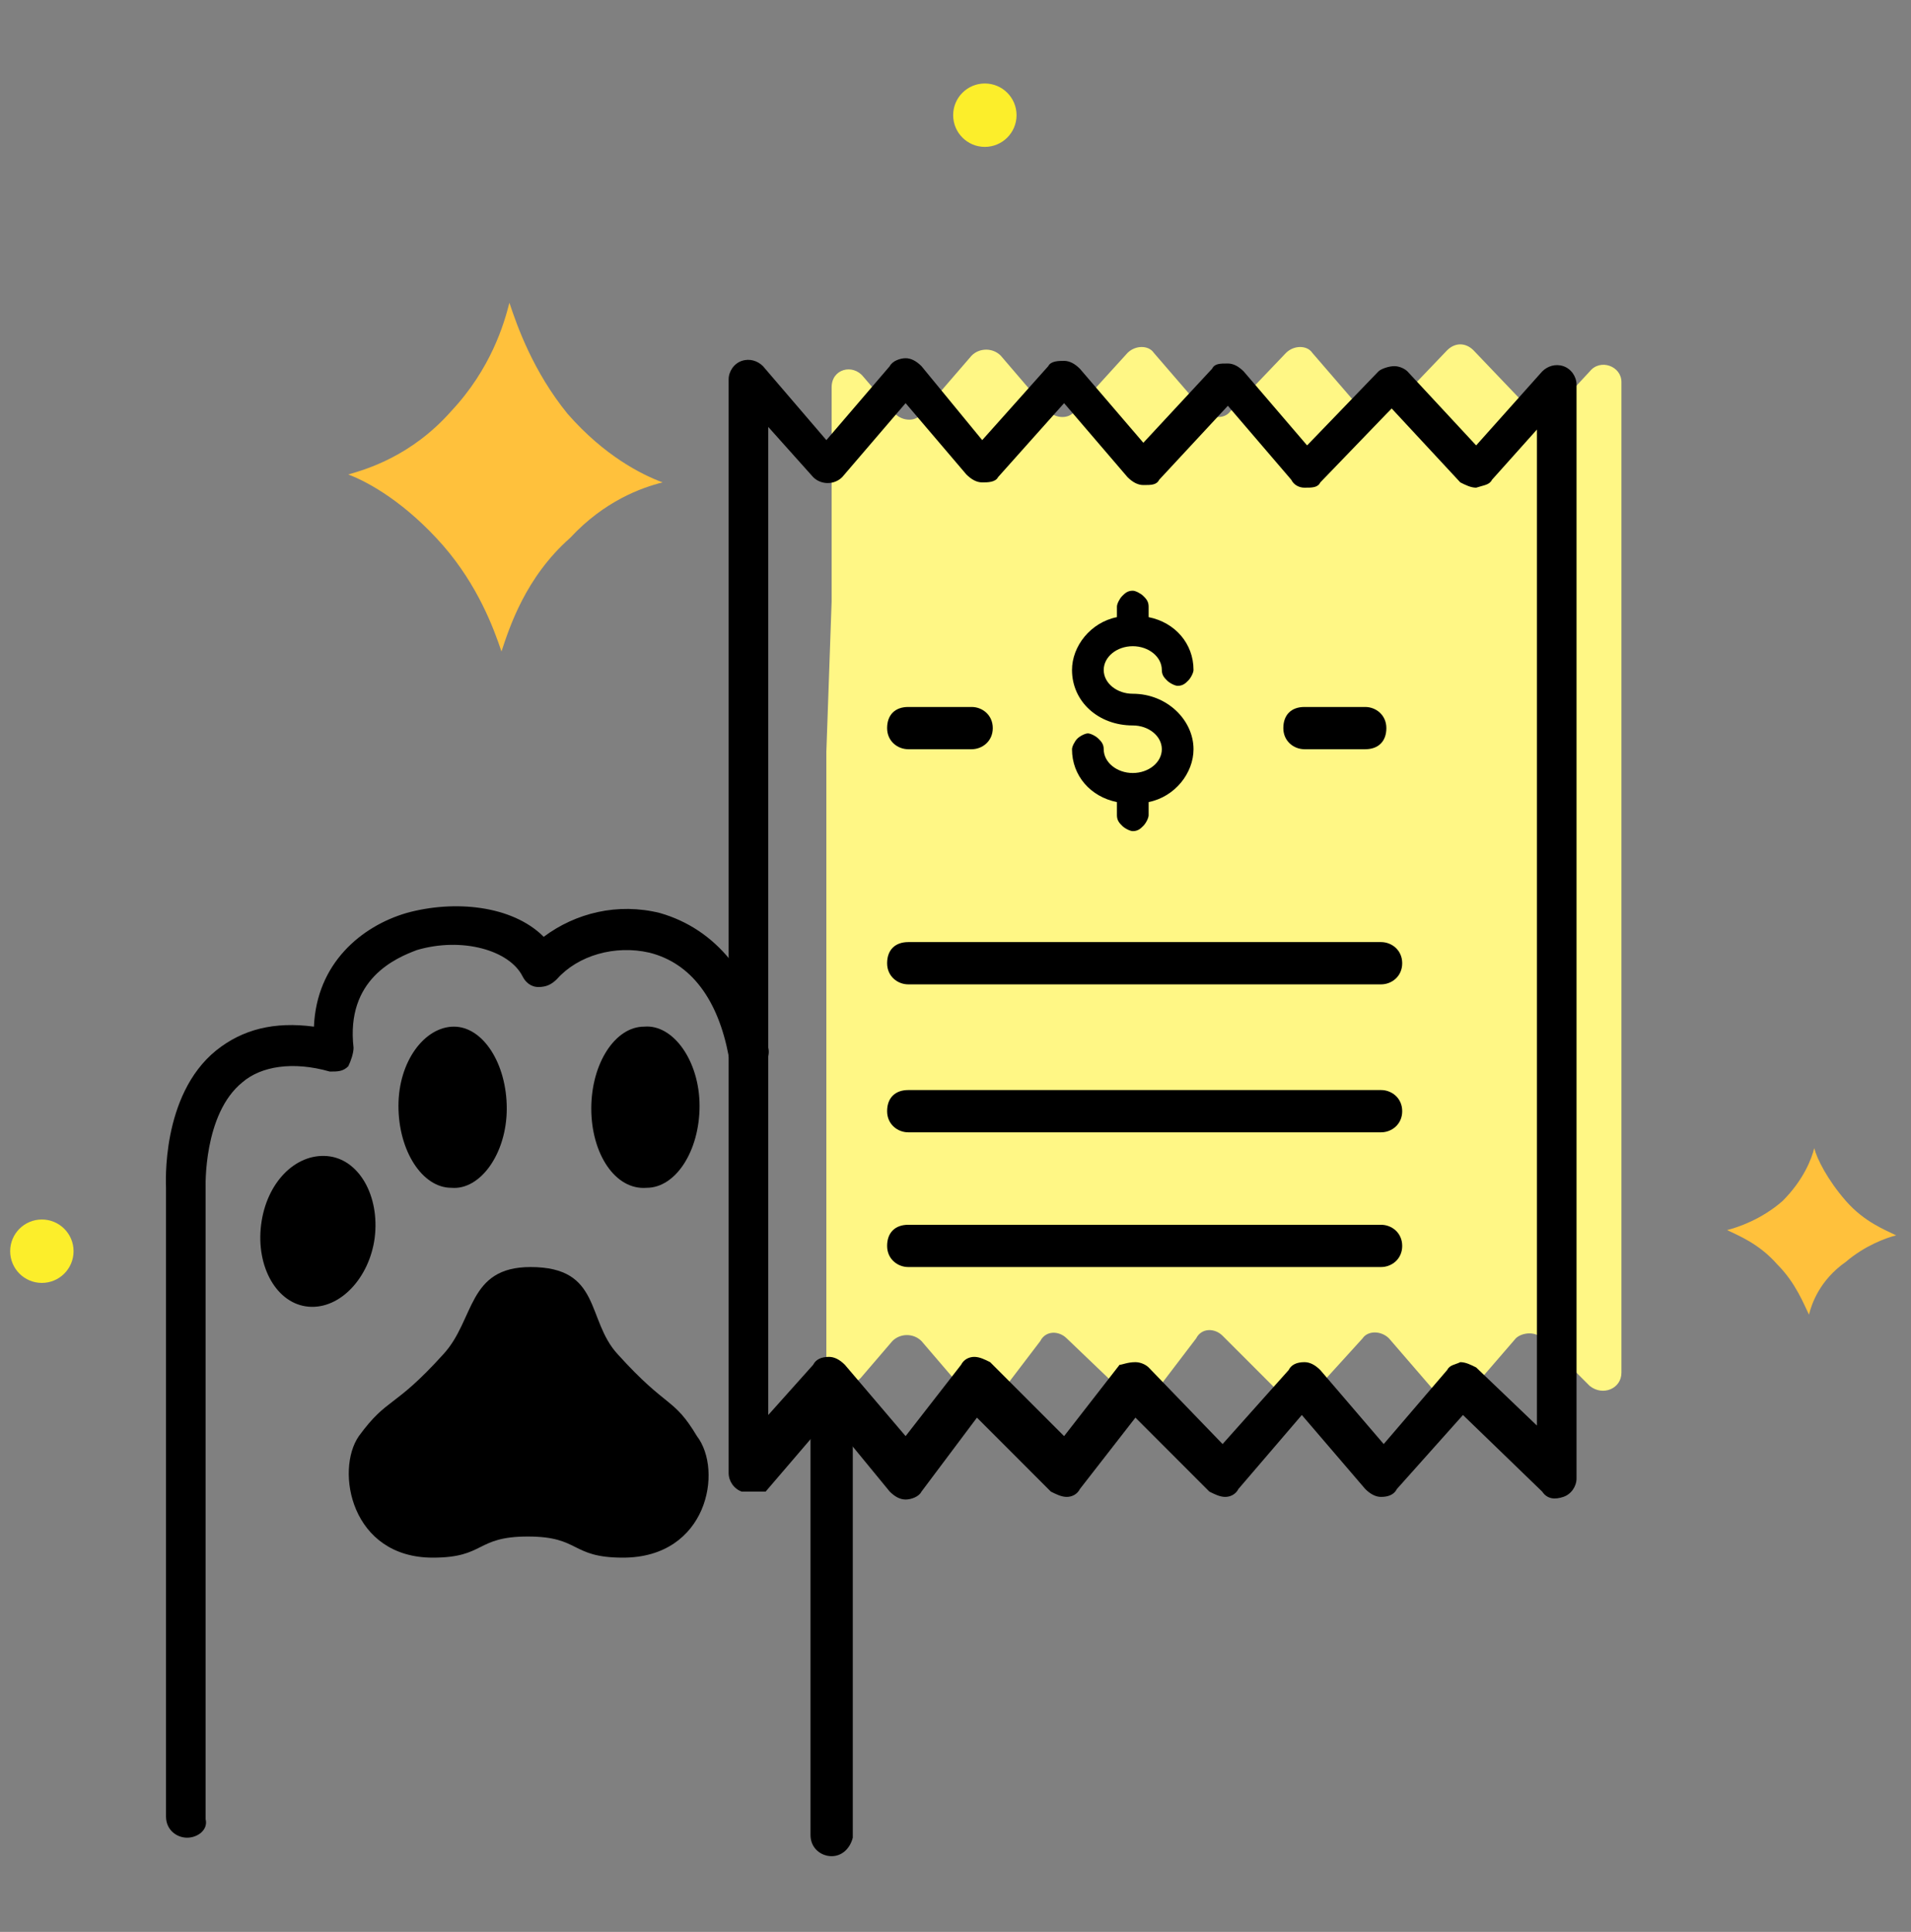
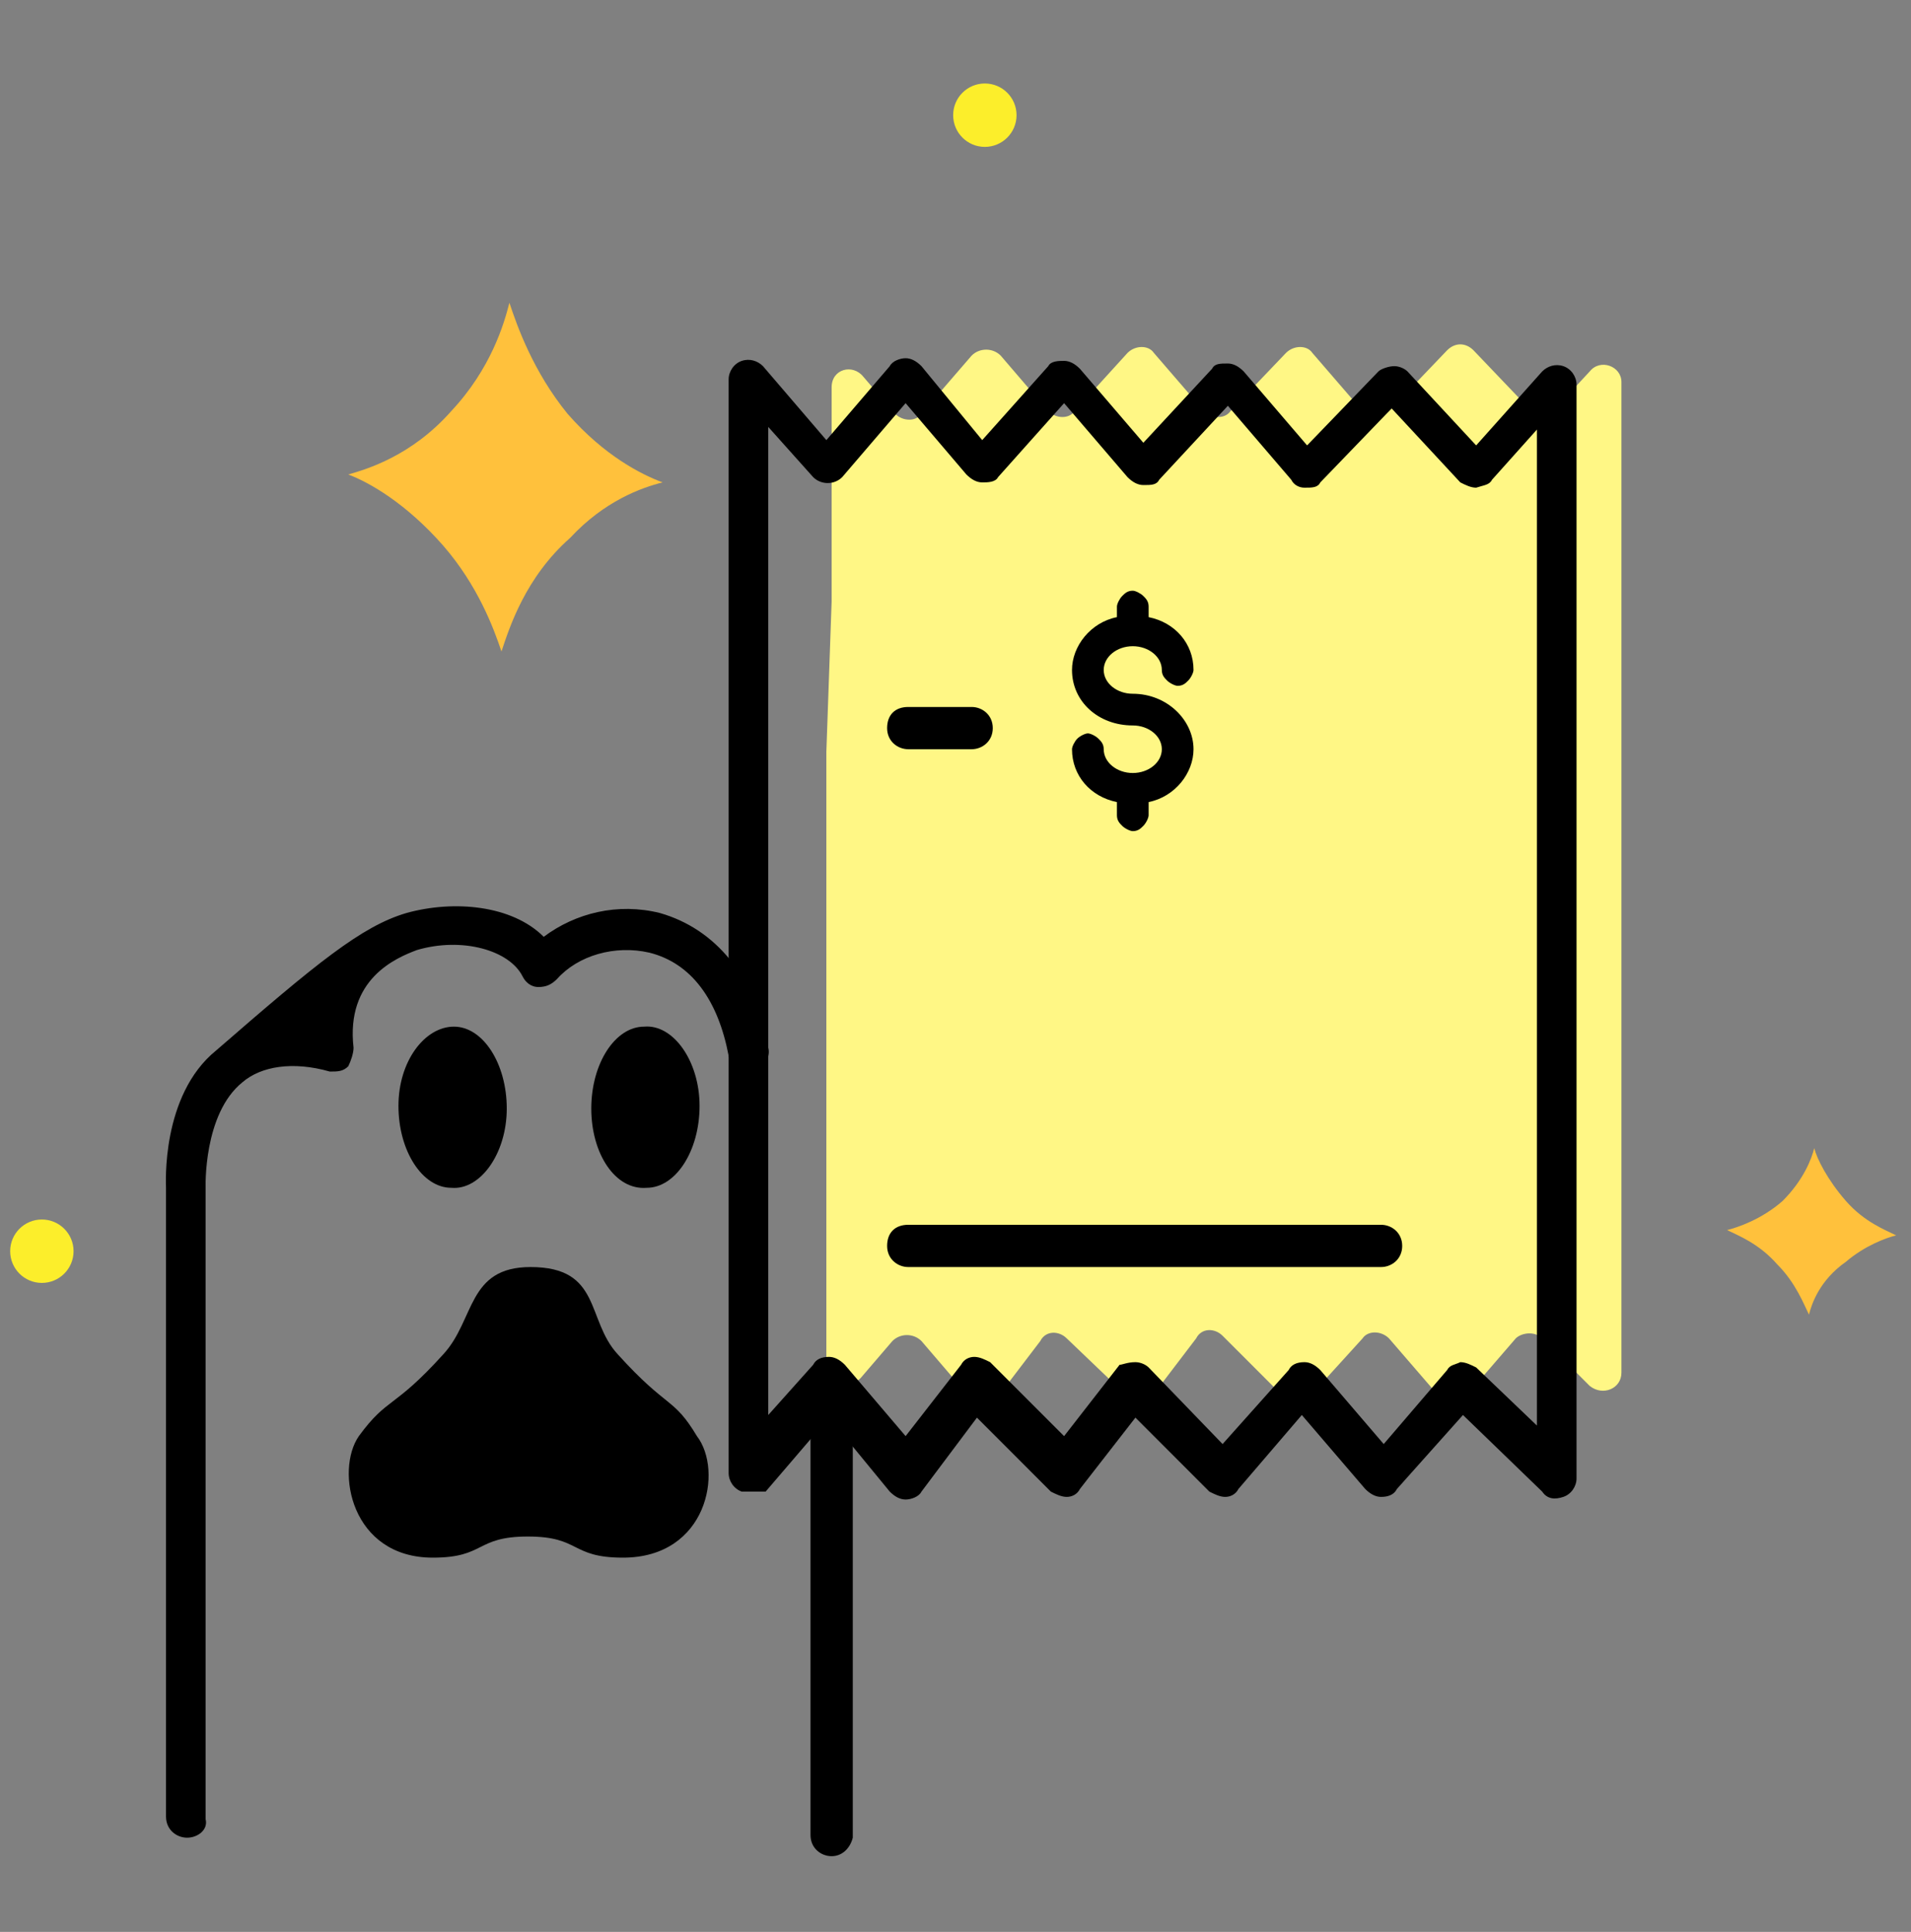
<svg xmlns="http://www.w3.org/2000/svg" width="93" height="94" viewBox="0 0 93 94" fill="none">
  <rect x="0" y="0" width="93" height="94" fill="#808080" stroke="none" />
  <path d="M30.06 65.892C28.517 64.221 29.289 61.65 25.818 61.65C22.733 61.65 23.119 64.221 21.576 65.892C19.134 68.592 18.877 67.949 17.463 69.877C16.306 71.549 17.077 75.79 21.062 75.79C23.633 75.79 23.119 74.762 25.689 74.762C28.261 74.762 27.746 75.79 30.317 75.79C34.431 75.79 35.202 71.549 33.916 69.877C32.76 67.949 32.502 68.592 30.06 65.892Z" fill="black" />
  <path d="M24.662 53.938C24.662 51.752 23.505 49.953 22.091 49.953C20.677 49.953 19.391 51.624 19.391 53.809C19.391 55.994 20.548 57.794 21.962 57.794C23.376 57.923 24.662 56.123 24.662 53.938Z" fill="black" />
  <path d="M31.474 57.794C32.888 57.794 34.045 55.994 34.045 53.809C34.045 51.624 32.76 49.824 31.346 49.953C29.932 49.953 28.775 51.752 28.775 53.938C28.775 56.123 29.932 57.922 31.474 57.794Z" fill="black" />
-   <path d="M18.234 60.236C18.491 58.18 17.463 56.38 15.92 56.251C14.378 56.123 12.964 57.537 12.707 59.594C12.449 61.65 13.478 63.45 15.02 63.579C16.563 63.707 17.977 62.164 18.234 60.236Z" fill="black" />
  <path d="M40.472 90.316C39.958 90.316 39.444 89.93 39.444 89.288V68.078C39.444 67.563 39.83 67.049 40.472 67.049C41.115 67.049 41.501 67.435 41.501 68.078V89.416C41.372 89.93 40.986 90.316 40.472 90.316Z" fill="black" />
-   <path d="M9.107 89.416C8.593 89.416 8.079 89.031 8.079 88.388V57.794C8.079 57.666 7.822 53.295 10.521 51.11C11.807 50.081 13.349 49.696 15.278 49.953C15.406 46.868 17.591 45.068 19.777 44.425C22.09 43.782 24.919 44.04 26.461 45.582C28.004 44.425 30.06 43.911 32.117 44.425C34.817 45.197 36.745 47.51 37.388 50.981C37.516 51.495 37.13 52.01 36.616 52.138C36.102 52.267 35.588 51.881 35.459 51.367C34.945 48.667 33.66 46.868 31.603 46.353C29.932 45.968 28.132 46.482 27.104 47.639C26.847 47.896 26.59 48.025 26.204 48.025C25.818 48.025 25.561 47.767 25.433 47.51C24.79 46.225 22.476 45.582 20.291 46.225C19.262 46.611 16.82 47.639 17.206 50.981C17.206 51.238 17.077 51.624 16.949 51.881C16.692 52.138 16.434 52.138 16.049 52.138C14.249 51.624 12.707 51.881 11.807 52.652C9.879 54.195 10.007 57.794 10.007 57.794V88.517C10.136 89.031 9.622 89.416 9.107 89.416Z" fill="black" />
+   <path d="M9.107 89.416C8.593 89.416 8.079 89.031 8.079 88.388V57.794C8.079 57.666 7.822 53.295 10.521 51.11C15.406 46.868 17.591 45.068 19.777 44.425C22.09 43.782 24.919 44.04 26.461 45.582C28.004 44.425 30.06 43.911 32.117 44.425C34.817 45.197 36.745 47.51 37.388 50.981C37.516 51.495 37.13 52.01 36.616 52.138C36.102 52.267 35.588 51.881 35.459 51.367C34.945 48.667 33.66 46.868 31.603 46.353C29.932 45.968 28.132 46.482 27.104 47.639C26.847 47.896 26.59 48.025 26.204 48.025C25.818 48.025 25.561 47.767 25.433 47.51C24.79 46.225 22.476 45.582 20.291 46.225C19.262 46.611 16.82 47.639 17.206 50.981C17.206 51.238 17.077 51.624 16.949 51.881C16.692 52.138 16.434 52.138 16.049 52.138C14.249 51.624 12.707 51.881 11.807 52.652C9.879 54.195 10.007 57.794 10.007 57.794V88.517C10.136 89.031 9.622 89.416 9.107 89.416Z" fill="black" />
  <path d="M40.472 29.257V18.844C40.472 17.945 41.501 17.688 42.015 18.33L43.557 20.13C43.943 20.516 44.586 20.516 44.843 20.13L47.285 17.302C47.671 16.916 48.314 16.916 48.699 17.302L51.013 20.001C51.399 20.387 52.041 20.387 52.299 20.001L54.87 17.173C55.255 16.788 55.898 16.788 56.155 17.173L58.597 20.001C58.983 20.387 59.626 20.387 59.883 20.001L62.582 17.173C62.968 16.788 63.611 16.788 63.868 17.173L66.31 20.001C66.696 20.387 67.21 20.387 67.596 20.001L70.424 17.045C70.809 16.659 71.323 16.659 71.709 17.045L74.409 19.873C74.794 20.259 75.437 20.259 75.694 19.873L77.365 18.073C77.879 17.43 78.908 17.816 78.908 18.587V66.792C78.908 67.564 78.008 67.949 77.365 67.435L75.051 65.121C74.666 64.736 74.023 64.864 73.766 65.121L71.323 67.949C70.938 68.335 70.295 68.335 70.038 67.949L67.596 65.121C67.21 64.736 66.567 64.736 66.31 65.121L63.739 67.949C63.353 68.335 62.839 68.335 62.454 67.949L59.497 64.993C59.111 64.607 58.469 64.607 58.212 65.121L56.155 67.821C55.898 68.206 55.127 68.335 54.87 67.949L51.913 65.121C51.527 64.736 50.885 64.736 50.627 65.25L48.571 67.949C48.185 68.335 47.542 68.463 47.157 67.949L44.843 65.25C44.457 64.864 43.815 64.864 43.429 65.25L41.886 67.049C41.244 67.692 40.215 67.306 40.215 66.535V36.584" fill="#FFF785" />
  <path d="M36.488 72.577C36.359 72.577 36.231 72.577 36.102 72.577C35.717 72.448 35.46 72.062 35.46 71.677V18.459C35.46 18.073 35.717 17.687 36.102 17.559C36.488 17.43 36.874 17.559 37.131 17.816L40.216 21.415L43.301 17.816C43.43 17.559 43.815 17.43 44.072 17.43C44.329 17.43 44.587 17.559 44.844 17.816L47.8 21.415L51.014 17.816C51.142 17.559 51.528 17.559 51.785 17.559C52.042 17.559 52.299 17.687 52.556 17.945L55.642 21.544L58.984 17.945C59.112 17.687 59.369 17.687 59.755 17.687C60.012 17.687 60.269 17.816 60.526 18.073L63.611 21.672L67.082 18.073C67.211 17.945 67.596 17.816 67.853 17.816C68.111 17.816 68.368 17.945 68.496 18.073L71.838 21.672L75.052 18.073C75.309 17.816 75.695 17.687 76.08 17.816C76.466 17.945 76.723 18.33 76.723 18.716V71.934C76.723 72.32 76.466 72.705 76.08 72.834C75.695 72.962 75.309 72.962 75.052 72.577L71.196 68.849L67.982 72.448C67.853 72.705 67.596 72.834 67.211 72.834C66.954 72.834 66.697 72.705 66.439 72.448L63.354 68.849L60.269 72.448C60.141 72.705 59.883 72.834 59.626 72.834C59.369 72.834 59.112 72.705 58.855 72.577L55.256 68.977L52.556 72.448C52.428 72.705 52.171 72.834 51.914 72.834C51.657 72.834 51.4 72.705 51.142 72.577L47.543 68.977L44.844 72.577C44.715 72.834 44.329 72.962 44.072 72.962C43.815 72.962 43.558 72.834 43.301 72.577L40.344 68.977L37.259 72.577C37.131 72.577 36.874 72.577 36.488 72.577ZM55.256 66.278C55.513 66.278 55.77 66.406 55.899 66.535L59.498 70.263L62.712 66.664C62.84 66.406 63.097 66.278 63.483 66.278C63.74 66.278 63.997 66.406 64.254 66.664L67.339 70.263L70.424 66.664C70.553 66.406 70.81 66.406 71.067 66.278C71.324 66.278 71.581 66.406 71.838 66.535L74.795 69.363V20.901L72.61 23.343C72.481 23.601 72.224 23.601 71.838 23.729C71.581 23.729 71.324 23.601 71.067 23.472L67.725 19.873L64.254 23.472C64.126 23.729 63.868 23.729 63.483 23.729C63.226 23.729 62.969 23.601 62.84 23.343L59.755 19.744L56.413 23.343C56.284 23.601 56.027 23.601 55.642 23.601C55.384 23.601 55.127 23.472 54.87 23.215L51.785 19.616L48.572 23.215C48.443 23.472 48.057 23.472 47.8 23.472C47.543 23.472 47.286 23.343 47.029 23.086L44.072 19.616L40.987 23.215C40.602 23.601 39.959 23.601 39.573 23.215L37.388 20.773V68.849L39.573 66.406C39.702 66.149 39.959 66.021 40.344 66.021C40.602 66.021 40.859 66.149 41.116 66.406L44.072 69.877L46.772 66.406C46.9 66.149 47.157 66.021 47.414 66.021C47.672 66.021 47.929 66.149 48.186 66.278L51.785 69.877L54.485 66.406C54.613 66.406 54.87 66.278 55.256 66.278Z" fill="black" />
-   <path d="M67.211 47.896H44.201C43.687 47.896 43.172 47.51 43.172 46.868C43.172 46.225 43.558 45.839 44.201 45.839H67.211C67.725 45.839 68.239 46.225 68.239 46.868C68.239 47.51 67.725 47.896 67.211 47.896Z" fill="black" />
  <path d="M47.286 36.455H44.201C43.687 36.455 43.172 36.07 43.172 35.427C43.172 34.784 43.558 34.399 44.201 34.399H47.286C47.8 34.399 48.314 34.784 48.314 35.427C48.314 36.07 47.8 36.455 47.286 36.455Z" fill="black" />
-   <path d="M66.439 36.455H63.483C62.968 36.455 62.454 36.07 62.454 35.427C62.454 34.784 62.84 34.399 63.483 34.399H66.439C66.954 34.399 67.468 34.784 67.468 35.427C67.468 36.07 67.082 36.455 66.439 36.455Z" fill="black" />
-   <path d="M67.211 55.095H44.201C43.687 55.095 43.172 54.709 43.172 54.066C43.172 53.424 43.558 53.038 44.201 53.038H67.211C67.725 53.038 68.239 53.424 68.239 54.066C68.239 54.709 67.725 55.095 67.211 55.095Z" fill="black" />
  <path d="M67.211 61.65H44.201C43.687 61.65 43.172 61.265 43.172 60.622C43.172 59.979 43.558 59.594 44.201 59.594H67.211C67.725 59.594 68.239 59.979 68.239 60.622C68.239 61.265 67.725 61.65 67.211 61.65Z" fill="black" />
  <path d="M55.127 33.756C54.356 33.756 53.713 33.242 53.713 32.599C53.713 31.956 54.356 31.442 55.127 31.442C55.898 31.442 56.541 31.956 56.541 32.599C56.541 32.856 56.669 32.984 56.798 33.113C56.926 33.242 57.184 33.37 57.312 33.37C57.569 33.37 57.698 33.242 57.826 33.113C57.955 32.984 58.083 32.727 58.083 32.599C58.083 31.313 57.184 30.285 55.898 30.028V29.514C55.898 29.257 55.77 29.128 55.641 29C55.513 28.871 55.255 28.742 55.127 28.742C54.87 28.742 54.741 28.871 54.613 29C54.484 29.128 54.356 29.385 54.356 29.514V30.028C53.07 30.285 52.17 31.442 52.17 32.599C52.17 34.141 53.456 35.298 55.127 35.298C55.898 35.298 56.541 35.812 56.541 36.455C56.541 37.098 55.898 37.612 55.127 37.612C54.356 37.612 53.713 37.098 53.713 36.455C53.713 36.198 53.584 36.069 53.456 35.941C53.327 35.812 53.07 35.684 52.942 35.684C52.813 35.684 52.556 35.812 52.427 35.941C52.299 36.069 52.17 36.327 52.17 36.455C52.17 37.741 53.07 38.769 54.356 39.026V39.669C54.356 39.926 54.484 40.054 54.613 40.183C54.741 40.312 54.998 40.44 55.127 40.44C55.384 40.44 55.513 40.312 55.641 40.183C55.77 40.054 55.898 39.797 55.898 39.669V39.026C57.184 38.769 58.083 37.612 58.083 36.455C58.083 35.041 56.798 33.756 55.127 33.756Z" fill="black" />
  <path d="M47.928 7.147C48.78 7.147 49.471 6.456 49.471 5.604C49.471 4.752 48.78 4.062 47.928 4.062C47.076 4.062 46.386 4.752 46.386 5.604C46.386 6.456 47.076 7.147 47.928 7.147Z" fill="#FCEE2B" />
  <path d="M2.037 62.422C2.889 62.422 3.58 61.731 3.58 60.879C3.58 60.027 2.889 59.337 2.037 59.337C1.185 59.337 0.495 60.027 0.495 60.879C0.495 61.731 1.185 62.422 2.037 62.422Z" fill="#FCEE2B" />
  <path d="M88.035 63.964C87.778 63.45 87.392 62.422 86.492 61.522C85.592 60.493 84.564 60.108 84.05 59.851C84.564 59.722 85.721 59.337 86.749 58.437C87.778 57.408 88.163 56.38 88.292 55.866C88.42 56.38 88.935 57.408 89.834 58.437C90.734 59.465 91.763 59.851 92.277 60.108C91.763 60.236 90.734 60.622 89.834 61.393C88.549 62.293 88.163 63.45 88.035 63.964Z" fill="#FFC13C" />
  <path d="M24.404 31.699C24.018 30.542 23.247 28.485 21.576 26.557C19.776 24.501 17.977 23.472 16.948 23.087C17.848 22.829 20.033 22.187 21.961 20.002C23.89 17.945 24.532 15.759 24.79 14.731C25.175 15.888 25.946 18.073 27.617 20.13C29.417 22.187 31.217 23.087 32.245 23.472C31.217 23.729 29.417 24.372 27.746 26.172C25.561 28.1 24.79 30.542 24.404 31.699Z" fill="#FFC13C" />
</svg>